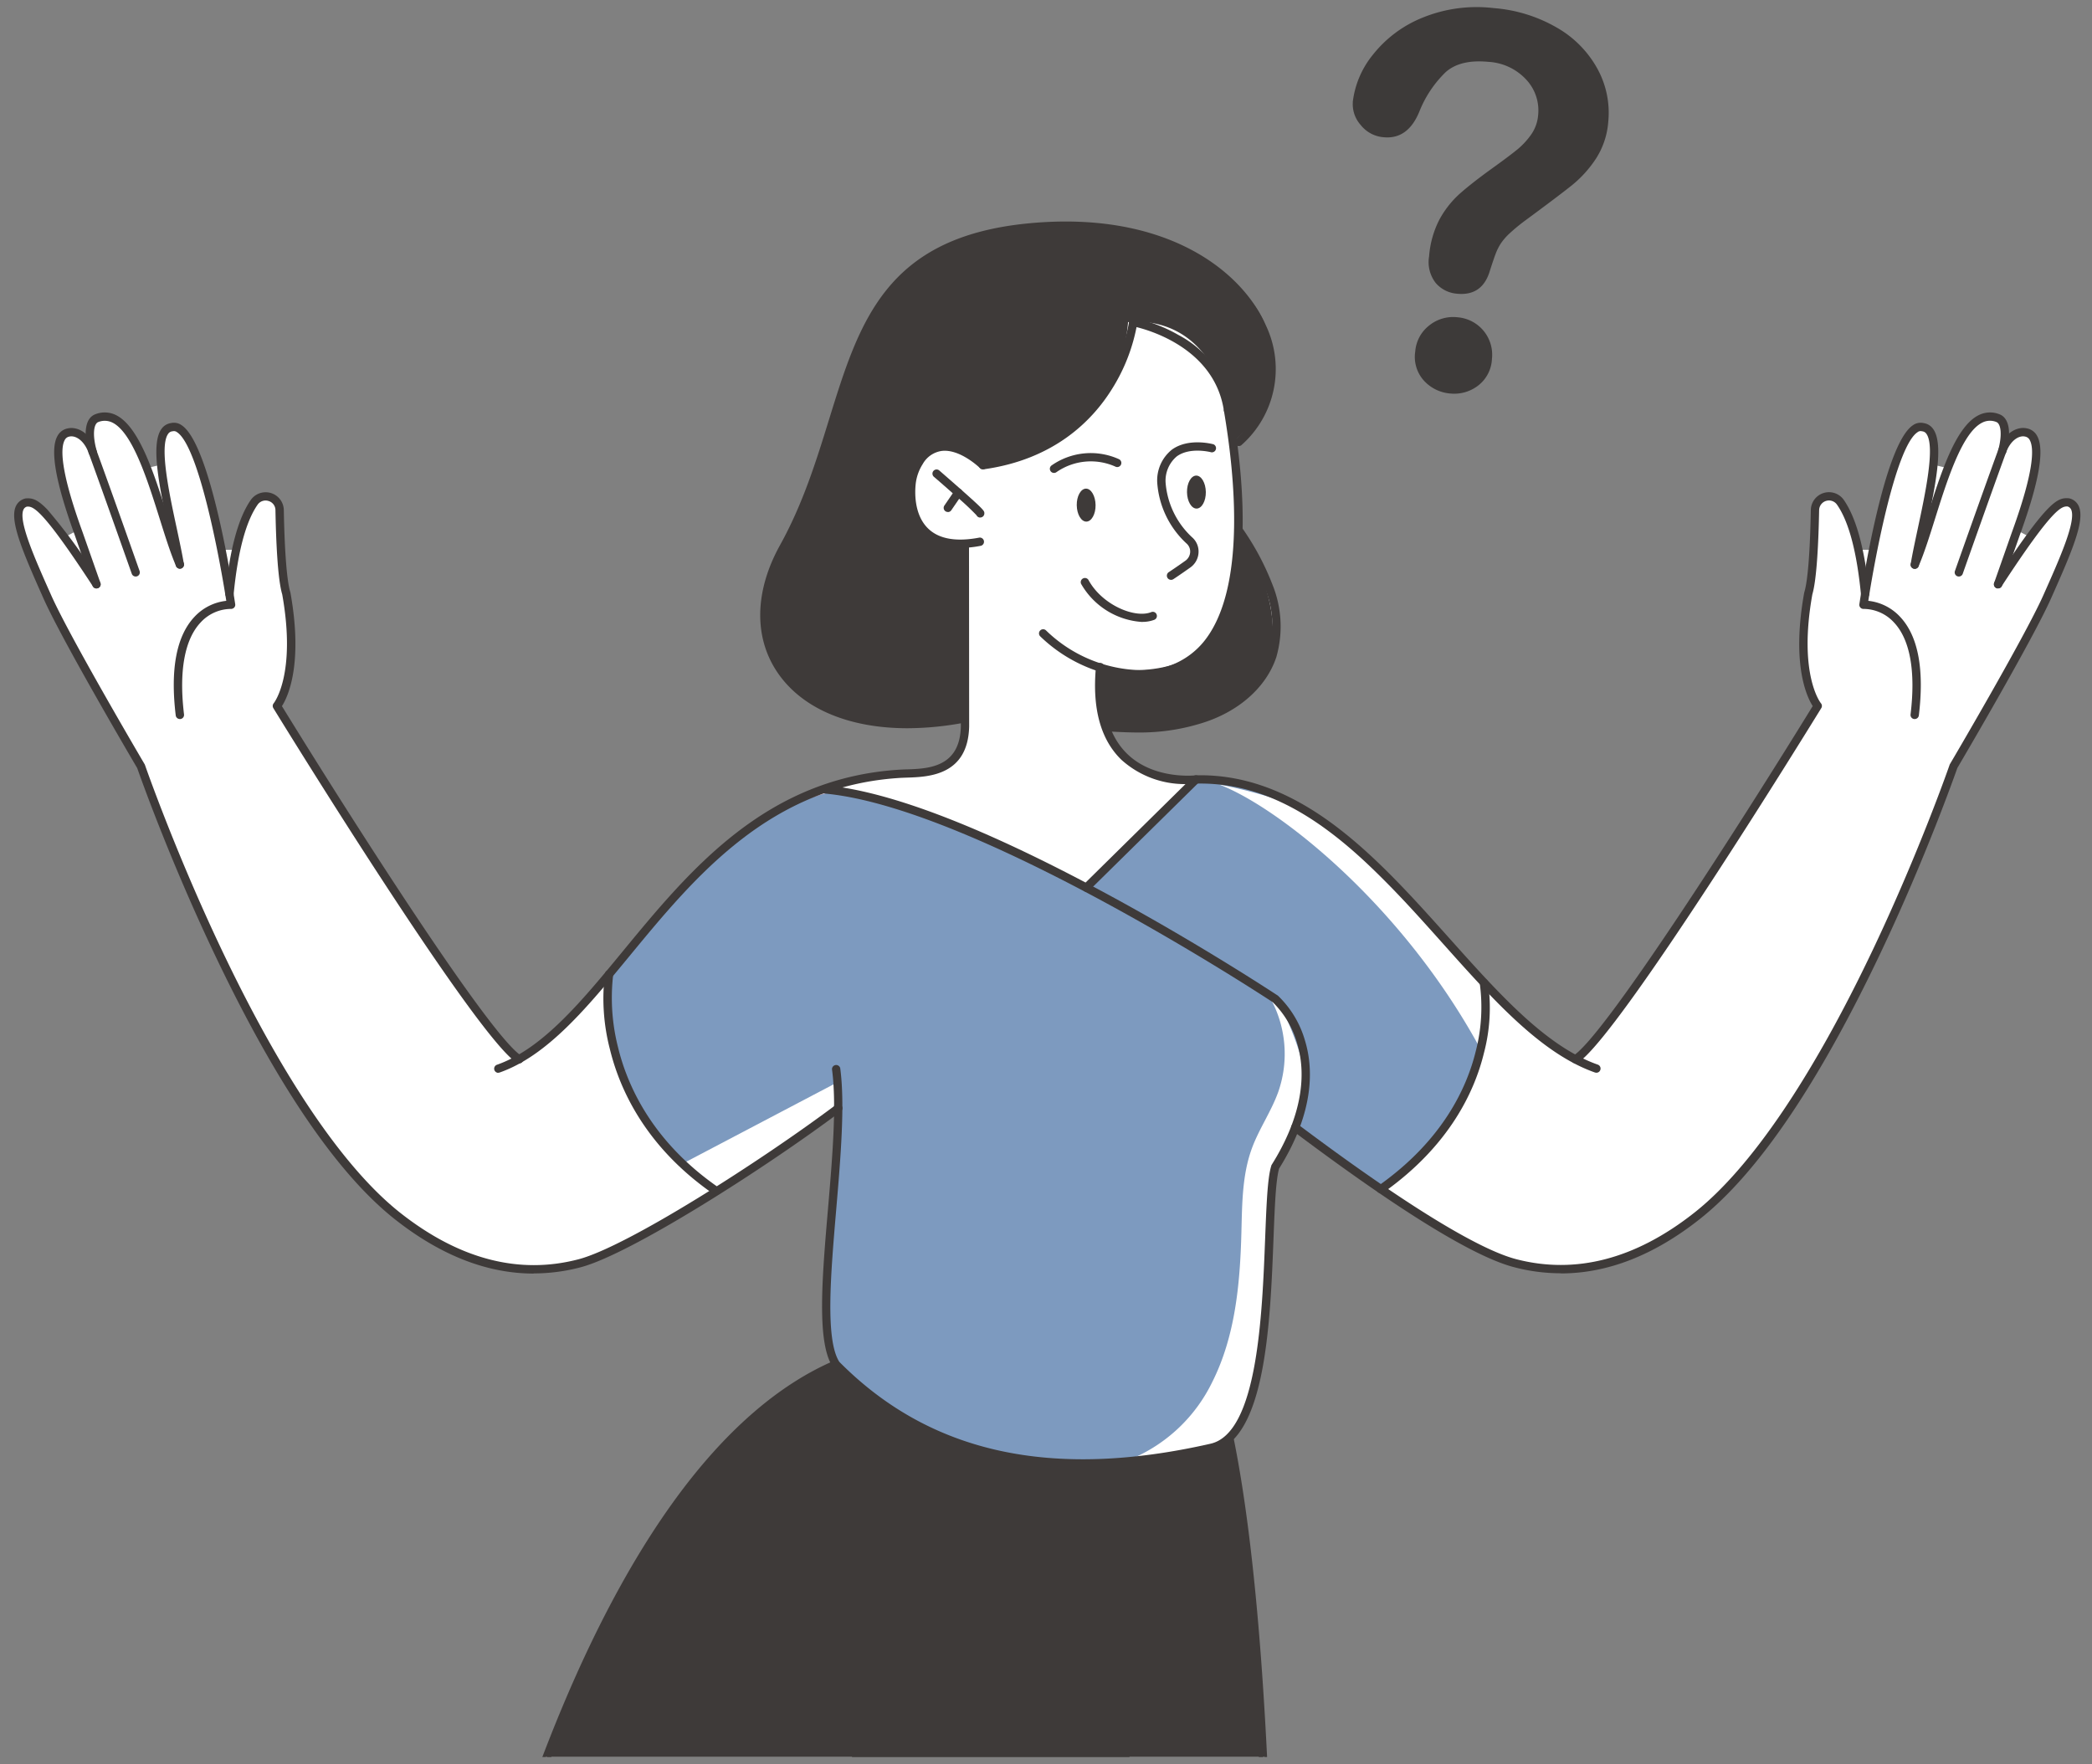
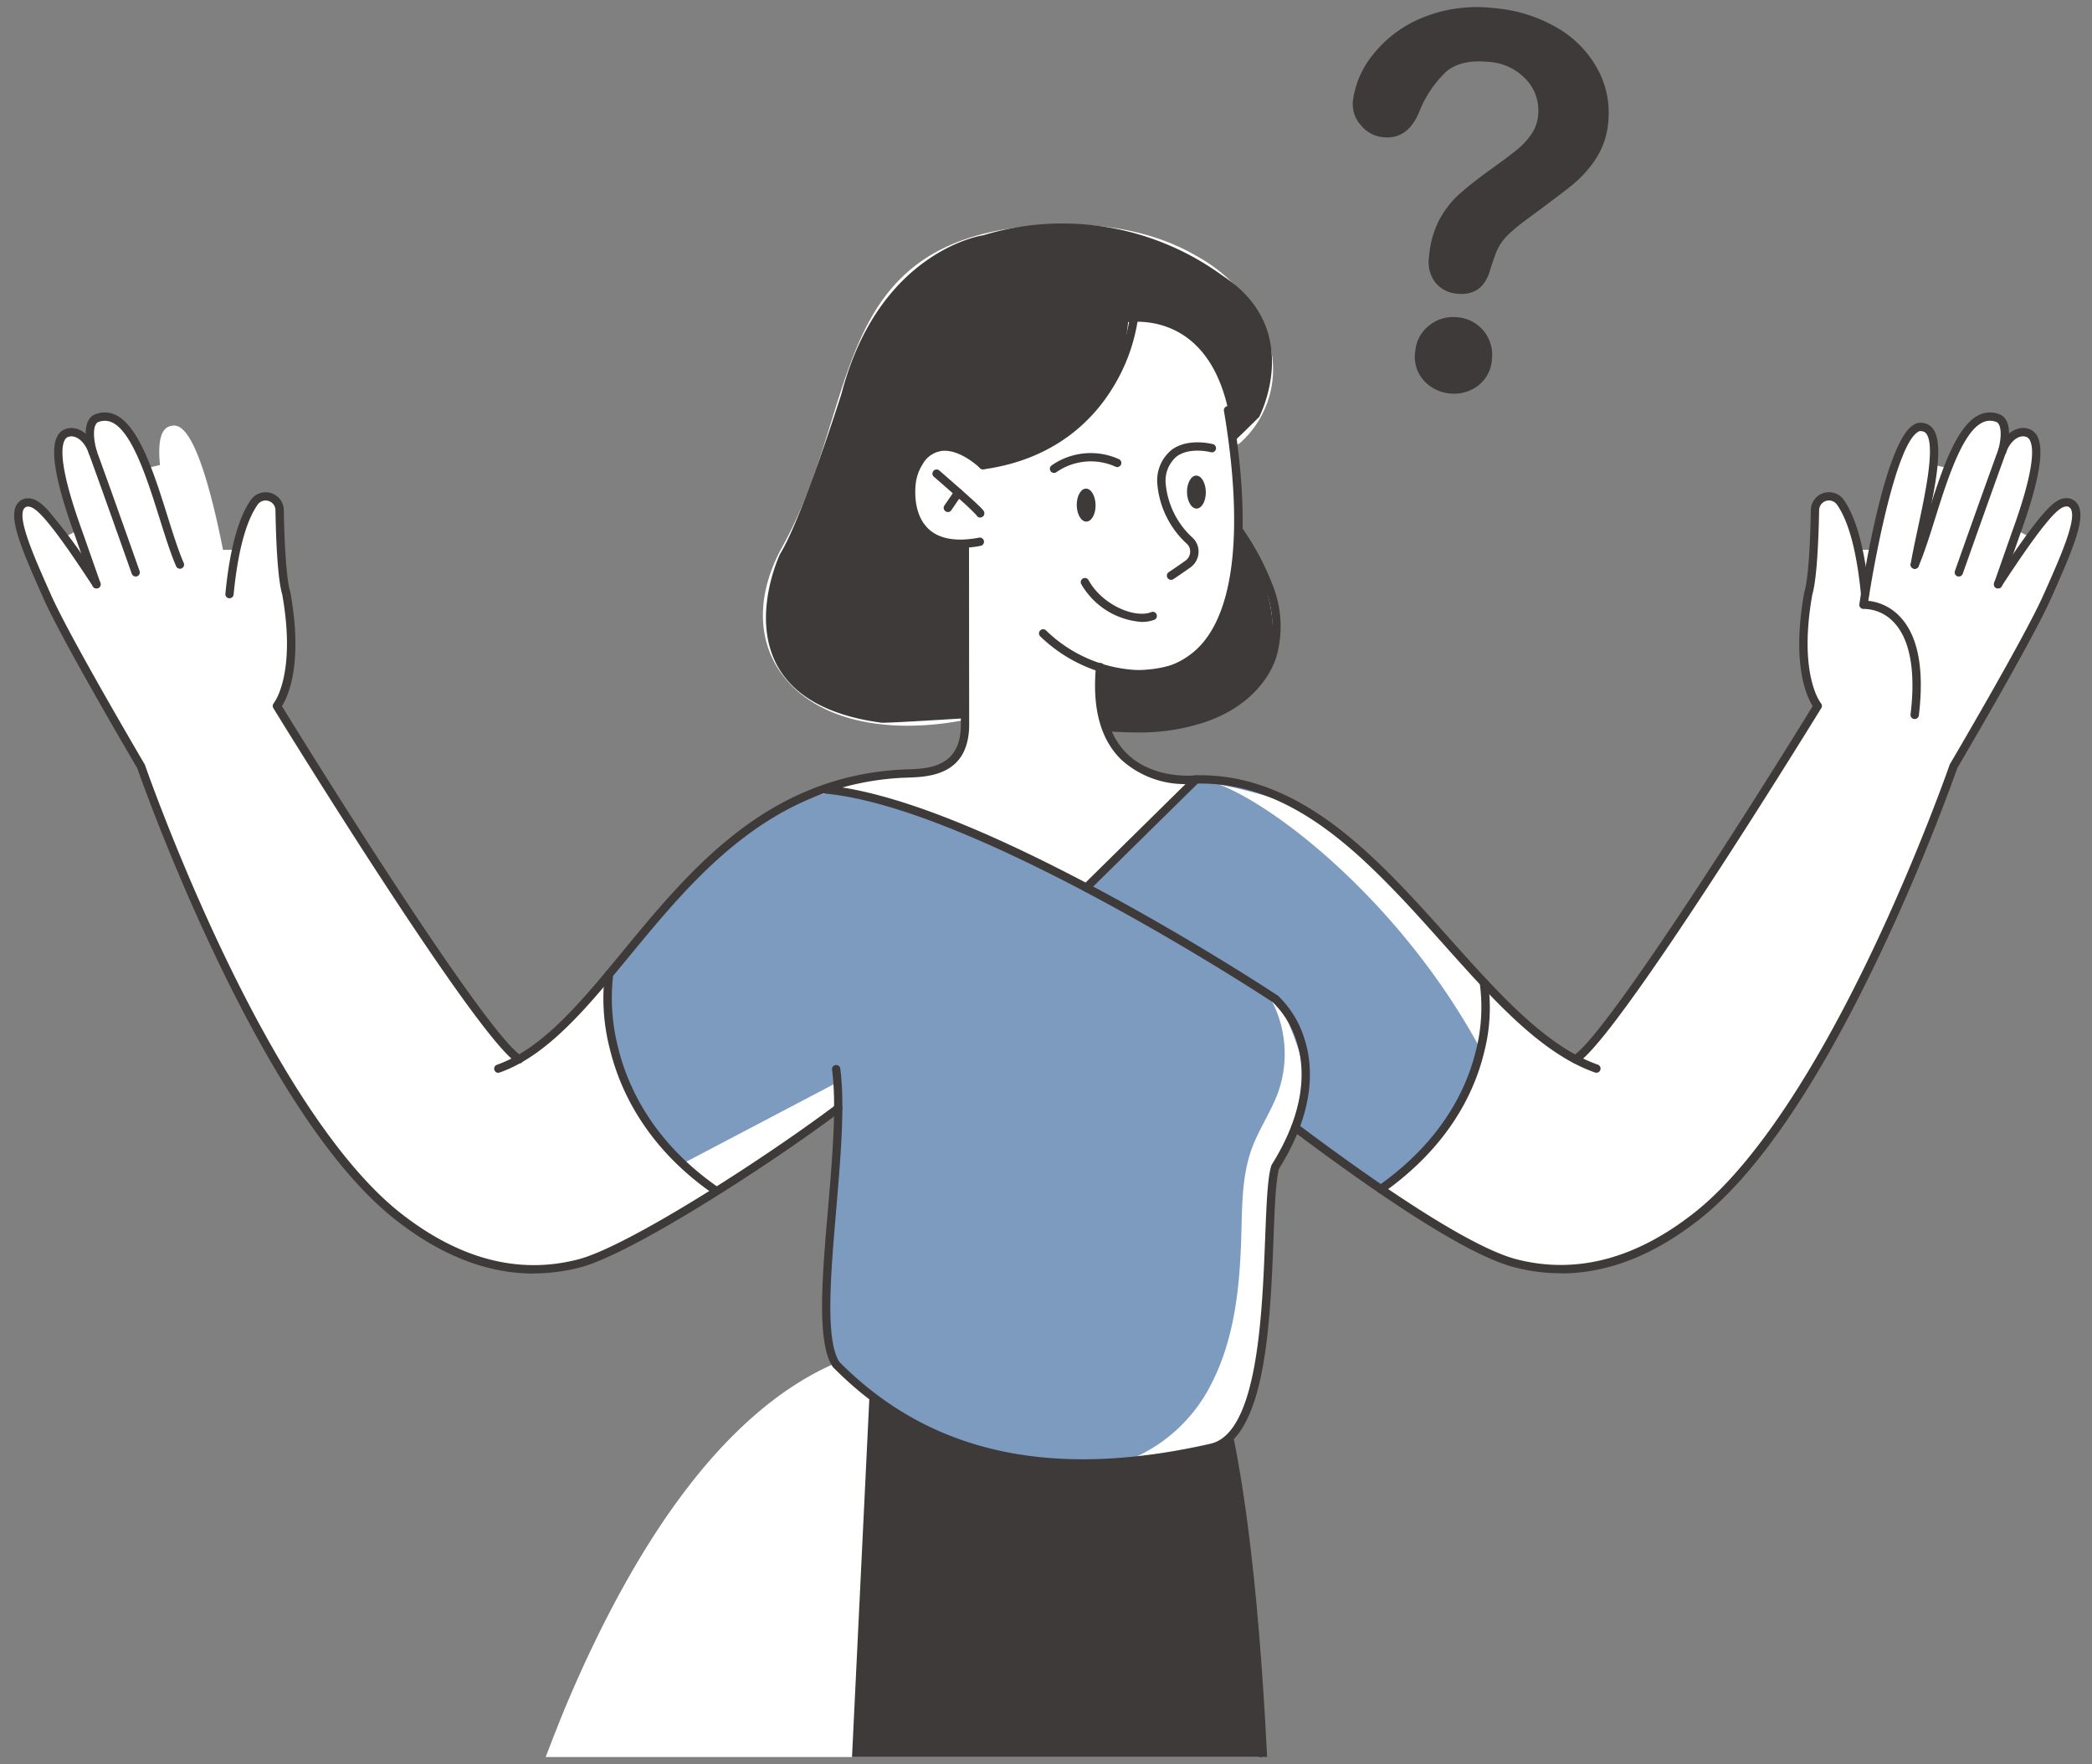
<svg xmlns="http://www.w3.org/2000/svg" width="300" height="253" viewBox="0 0 300 253">
  <rect x="0" y="0" width="300" height="253" fill="#808080" stroke="none" />
  <defs>
    <clipPath id="clip-path">
      <rect id="Rectangle_1" data-name="Rectangle 1" width="300" height="253" transform="translate(-152 -1997)" fill="#fff" opacity="0.54" />
    </clipPath>
    <clipPath id="clip-path-2">
      <path id="Path_45" data-name="Path 45" d="M342.7,267.96H84.51L0,211.64V0H342.7Z" fill="none" />
    </clipPath>
  </defs>
  <g id="Mask_Group_1" data-name="Mask Group 1" transform="translate(152 1997)" clip-path="url(#clip-path)">
    <g id="文字" transform="translate(-171 -2013)">
      <g id="Group_13" data-name="Group 13">
        <path id="Path_1" data-name="Path 1" d="M212.99,30.64a13.219,13.219,0,0,1,2.91-6.82,17.313,17.313,0,0,1,7.08-5.28,20.584,20.584,0,0,1,10.21-1.38,21.345,21.345,0,0,1,9.17,2.86,15.253,15.253,0,0,1,5.76,5.92,13.106,13.106,0,0,1,1.51,7.52,11.3,11.3,0,0,1-1.79,5.33,16.591,16.591,0,0,1-3.39,3.75q-1.905,1.53-6.78,5.12a26.541,26.541,0,0,0-2.18,1.8,8.275,8.275,0,0,0-1.27,1.46,7.713,7.713,0,0,0-.7,1.37c-.18.46-.46,1.28-.84,2.45q-1.065,3.735-4.72,3.38a4.473,4.473,0,0,1-3.08-1.55,4.872,4.872,0,0,1-.94-3.82,13.688,13.688,0,0,1,1.46-5.23,13.841,13.841,0,0,1,2.9-3.71q1.74-1.545,4.63-3.63c1.69-1.21,2.92-2.14,3.68-2.76a10.906,10.906,0,0,0,1.98-2.15,5.661,5.661,0,0,0,.98-2.71,6.475,6.475,0,0,0-1.7-5.14,7.979,7.979,0,0,0-5.42-2.55q-4.02-.39-6.12,1.46A16.192,16.192,0,0,0,222.54,32c-1.09,2.67-2.8,3.9-5.11,3.68a4.64,4.64,0,0,1-3.32-1.78A4.45,4.45,0,0,1,213,30.64Zm13.98,41.79a5.732,5.732,0,0,1-3.75-1.82,5.064,5.064,0,0,1-1.27-4.2,5.228,5.228,0,0,1,1.98-3.72,5.474,5.474,0,0,1,4.1-1.19,5.388,5.388,0,0,1,4.92,5.97,5.1,5.1,0,0,1-2.03,3.86,5.606,5.606,0,0,1-3.94,1.1Z" fill="#3d3a39" />
        <g id="Group_12" data-name="Group 12" clip-path="url(#clip-path-2)">
          <g id="Woman">
            <path id="Path_2" data-name="Path 2" d="M210.5,533.35c3.56,0,6.72-.02,9.39-.07,10.41-.18,11.99-.68,12.28-1.03a.336.336,0,0,0,.07-.3c-1.81-7.29-9.08-13.92-21.6-19.68a115.866,115.866,0,0,0-17.57-6.3l-.57-.15-2.14-19.8.8-.13c3.3-.52,3.74-.96,3.89-1.11a.508.508,0,0,0,.17-.36v-.06c.14-2.03,3.49-50.4,5.2-106.2,1.02-33.25,1.27-62.54.73-87.04-.66-30.26-2.53-53.29-5.56-68.43l-.08-.42.29-.32c4.54-5.05,5.07-18.57,5.45-28.44.17-4.42.32-8.24.8-9.97l.03-.12.07-.1a34.065,34.065,0,0,0,2.27-4.27l.43-.99.86.64c14.64,10.92,24.89,17.2,30.48,18.67a26.1,26.1,0,0,0,6.64.87c6.57,0,13.17-2.58,19.62-7.67,8.29-6.54,17.02-19.4,25.94-38.22,6.31-13.31,10.45-25,10.91-26.28l.03-.08.04-.07c1.09-1.86,10.76-18.34,13.38-24.2,3.05-6.83,4.87-11.11,3.97-12.99a1.6,1.6,0,0,0-1.07-.87h-.32c-.89,0-1.96.39-5.38,5.08l-1.5-.79c2.54-7.1,3.33-11.61,2.35-13.41a1.734,1.734,0,0,0-1.17-.9,2.053,2.053,0,0,0-.49-.06,2.589,2.589,0,0,0-1.24.33l-1.08.58-.17-1.21a1.9,1.9,0,0,0-1.09-1.7,3.555,3.555,0,0,0-1.22-.23,3.25,3.25,0,0,0-1.44.35c-1.7.83-3.22,3.11-4.8,7.18l-1.65-.39c.23-2.45.06-4.06-.54-4.91a1.6,1.6,0,0,0-1.11-.7h-.03l-.03-.01a1.646,1.646,0,0,0-.31-.04,1.613,1.613,0,0,0-.9.3c-1.74,1.15-3.53,5.78-5.33,13.76-.27,1.18-.53,2.44-.79,3.75h-1.68a19.806,19.806,0,0,0-2.62-6.9,2.182,2.182,0,0,0-1.8-.96,2.222,2.222,0,0,0-.67.1,2.172,2.172,0,0,0-1.57,2.08c-.07,3.5-.28,9.69-.94,11.89v.03c-1.72,9.62.15,14.23,1.03,15.77l.25.44-.27.43c-.27.44-27.16,44.06-33.74,49.6l-.45.38-.52-.29c-6.13-3.44-11.81-9.8-17.83-16.53-5.1-5.71-10.38-11.61-16.25-16.05-6.45-4.88-12.73-7.25-19.2-7.25h-.71c-.12.01-.52.05-1.1.05-2.11,0-6.07-.42-8.97-3.26a10.36,10.36,0,0,1-1.88-2.52l-.72-1.33,1.51.07c1.18.06,2.13.08,2.98.08a29.186,29.186,0,0,0,8.67-1.24c5.3-1.54,9.31-5.02,10.74-9.31a15.57,15.57,0,0,0-.53-10.11,35.641,35.641,0,0,0-4.18-7.85l-.14-.22v-.26a81.49,81.49,0,0,0-.65-11.16l-.08-.64.59-.25.06-.03a14.167,14.167,0,0,0,3.46-16.72,22.542,22.542,0,0,0-9.24-9.96c-5.26-3.15-11.69-4.74-19.13-4.74-1.68,0-3.43.08-5.2.25-9.31.88-15.73,3.88-20.21,9.44-4.01,4.99-6.03,11.52-8.17,18.45-1.84,5.94-3.74,12.09-7.05,18.06-3.68,6.63-3.73,13.27-.13,18.22,3.49,4.82,9.92,7.47,18.09,7.47a42.153,42.153,0,0,0,7.01-.61l1.03-.17-.04,1.05c-.22,6.11-4.97,6.27-8.11,6.38-.29,0-.57.02-.81.03a41.037,41.037,0,0,0-23.48,9.05c-6.32,4.9-11.34,11-16.19,16.89-5.12,6.22-9.54,11.59-14.64,14.66l-.53.32-.47-.4c-6.65-5.71-33.41-49.11-33.68-49.55l-.27-.43.25-.44c.88-1.54,2.76-6.15,1.03-15.77v-.03c-.67-2.19-.88-8.39-.94-11.89a2.187,2.187,0,0,0-1.57-2.08,2.222,2.222,0,0,0-.67-.1,2.182,2.182,0,0,0-1.8.96,19.708,19.708,0,0,0-2.62,6.91H50.98c-.26-1.32-.53-2.59-.79-3.77-1.8-7.98-3.59-12.62-5.33-13.76a1.613,1.613,0,0,0-.9-.3,1.1,1.1,0,0,0-.31.04h-.03l-.03.01a1.634,1.634,0,0,0-1.11.7c-.6.85-.78,2.45-.54,4.91l-1.65.39c-1.58-4.07-3.11-6.35-4.8-7.18a3.249,3.249,0,0,0-1.44-.35,3.555,3.555,0,0,0-1.22.23,1.909,1.909,0,0,0-1.09,1.7l-.17,1.21-1.08-.58a2.589,2.589,0,0,0-1.24-.33,1.856,1.856,0,0,0-.48.06,1.744,1.744,0,0,0-1.18.91c-.99,1.8-.2,6.31,2.35,13.41l-1.5.79c-3.42-4.69-4.5-5.08-5.38-5.08h-.32a1.576,1.576,0,0,0-1.07.87c-.9,1.88.93,6.16,3.97,12.99,2.62,5.88,12.28,22.34,13.38,24.2l.04.07.03.08c.45,1.29,4.59,12.96,10.91,26.28,8.92,18.83,17.65,31.69,25.94,38.22,6.45,5.09,13.05,7.67,19.62,7.67a26.1,26.1,0,0,0,6.64-.87c6.85-1.8,24.98-13.34,35.43-20.98l1.42-1.04L139,177.1c-.12,3.86-.49,8.18-.84,12.35-.76,8.93-1.48,17.37.13,21.37l.3.75-.74.34c-7.41,3.45-14.52,9.69-21.12,18.56-5.96,8.01-11.56,18.22-16.66,30.35a296.2,296.2,0,0,0-14.91,47.49l-1.26-.13.04,1.78L44.67,276.2a.218.218,0,0,0-.14-.05.174.174,0,0,0-.14.05c-.02.02-1.96,1.76-4.85,4.39l-.62.56L7.37,248.12a.219.219,0,0,0-.16-.07.192.192,0,0,0-.13.04c-.14.1-14.31,10.63-28.52,21.53-8.28,6.35-14.88,11.54-19.62,15.4-8.06,6.58-9,7.95-9.01,8.41a.341.341,0,0,0,.13.28c3.48,2.7,8.35,4.07,14.48,4.07h0a64.11,64.11,0,0,0,14.67-1.98,114.7,114.7,0,0,0,17.72-5.94l.52-.22,16.43,15.53-.5.62c-1.05,1.3-1.04,1.6-1.04,1.76a.406.406,0,0,0,.1.27l.02.02.02.02c43.54,50.86,57.64,64.74,75.42,74.26a22.014,22.014,0,0,0,9.9,2,30.815,30.815,0,0,0,3.98-.26c6.42-.84,11.77-3.63,15.05-7.88a289.133,289.133,0,0,0,18.37-27.16l1.58.57a.21.21,0,0,0-.1-.21.2.2,0,0,0-.11-.03.239.239,0,0,0-.14.05l1.24-1.05.17,1.62c1.42,13.97,2.86,30.43,4.52,49.48,2.3,26.45,4.91,56.42,8.19,87.19a.213.213,0,0,0,.18.19c.96.14,2.06.26,3.28.37l.71.06,4.32,45.24a.208.208,0,0,0,.21.19c.73.02,18.14.51,35.73.74,5.8.07,11.03.11,15.56.11Z" fill="#fff" />
            <g id="Group_11" data-name="Group 11">
              <g id="Group_4" data-name="Group 4">
                <g id="Group_1" data-name="Group 1">
                  <path id="Path_3" data-name="Path 3" d="M137.48,344.54c3.62,33.84,7.37,86.66,13.25,141.88,12.73,1.86,44.53.03,44.28-2.03,0,0,13.8-195.93.28-262.22L144,209.66l-6.52,134.87Z" fill="#3e3a39" />
                  <path id="Path_4" data-name="Path 4" d="M165.49,487.79c3.88,0,7.79-.1,11.2-.26,3.96-.18,17.02-.9,18.63-2.47a.855.855,0,0,0,.28-.65c.11-1.6,3.49-50.27,5.21-106.24,1.61-52.28,2.05-121.81-4.94-156.11a.592.592,0,1,0-1.16.24c6.97,34.19,6.52,103.61,4.92,155.83-1.7,55.38-5.02,103.61-5.2,106.13-.96.66-7.39,1.6-17.79,2.08-8.03.37-18.81.44-25.36-.44-3.25-30.59-5.84-60.4-8.14-86.71-1.86-21.31-3.46-39.72-5.06-54.71a.6.6,0,1,0-1.19.13c1.6,14.98,3.21,33.38,5.06,54.69,2.3,26.45,4.91,56.43,8.19,87.19a.6.6,0,0,0,.51.53,111.618,111.618,0,0,0,14.84.78Z" fill="#3e3a39" />
                </g>
                <g id="Group_3" data-name="Group 3">
-                   <path id="Path_5" data-name="Path 5" d="M82.13,324.28c5.69-33.04,23.67-98.43,56.78-112.63l51.59,6.31-9.77,51.23c-5,3.26-8.46,8.91-10.82,13.63-13.67,27.32-31.96,65.48-53.27,93.06-7.38,9.55-22.81,9.21-28.66,6.08-18.19-9.74-32.93-24.65-75.39-74.25-1.59-1.33,31.9-31.33,31.9-31.33l39.95,34.34-2.32,13.57Z" fill="#3e3a39" />
-                   <path id="Path_6" data-name="Path 6" d="M82.13,324.87a.6.6,0,0,0,.59-.49c1.68-9.72,17.49-95.49,56.43-112.19a.594.594,0,1,0-.47-1.09c-7.84,3.36-15.34,9.8-22.29,19.14-5.98,8.04-11.6,18.27-16.7,30.43-11.02,26.25-16.36,53.16-18.15,63.51a.6.6,0,0,0,.49.69h.1Z" fill="#3e3a39" />
                  <g id="Group_2" data-name="Group 2">
                    <path id="Path_7" data-name="Path 7" d="M-18.41,294.95s-7.89-22.84,36.35-34.62L7.28,248.37s-59.24,43.24-57.55,44.56C-46.07,296.2-36.69,300.29-18.41,294.95Z" fill="#3e3a39" />
                    <path id="Path_8" data-name="Path 8" d="M14.17,305.78a.556.556,0,0,0,.43-.19.589.589,0,0,0-.02-.84l-16.7-15.78a.6.6,0,0,0-.66-.11c-.33.15-32.49,14.68-46.39,4.45.78-1.11,5.43-5.59,28.68-23.42,12.57-9.64,25.16-19.02,27.6-20.84l31.33,32.8a.594.594,0,0,0,.86-.82L7.61,247.85a.6.6,0,0,0-.79-.07c-.14.11-14.42,10.72-28.53,21.54-28.75,22.06-28.77,23.45-28.77,24.12a.711.711,0,0,0,.28.58c6.03,4.68,15.95,5.41,29.47,2.16A115,115,0,0,0-2.66,290.1l16.41,15.51a.591.591,0,0,0,.41.16Z" fill="#3e3a39" />
                  </g>
                </g>
              </g>
              <g id="Group_10" data-name="Group 10">
                <path id="Path_9" data-name="Path 9" d="M159.97,49.74s-14.91,2.13-20.29,22.7c-.37,1.15-5.73,18.01-8.81,22.99-.54,1.15-9.36,21.01,14.55,24.21.76.07,11.96-.64,11.96-.64V93.95s-8.29-.2-7.65-8.67c0,0,1.16-10.15,10.24-2.58-.48.62,19.35-3,20.8-20.51.74,0,13.43-1.92,15.04,17.21.02.12,3.76-3.61,3.76-3.61s6.61-12.56-5.23-20.24a38.929,38.929,0,0,0-34.37-5.8Z" fill="#3e3a39" />
                <path id="Path_10" data-name="Path 10" d="M196.6,91.99s13.28,19.44-3.73,26.52c.3-.13-11.28,3.39-15.45,1.33-.1-.31-.66-8.14-.66-8.14s11.56,2.41,16.11-4.37c-.2.29,5.24-11.01,3.73-15.34Z" fill="#3e3a39" />
                <path id="Path_11" data-name="Path 11" d="M231.79,156.89s2.9,16.62-14.76,29.65c-.74-.51-12.27-8.83-12.27-8.83l-2.86,5.62s-.27,30.44-6.61,38.86c-.96.75-36.66,12.09-56.89-11.56-.04-.1-1.79-9.1.82-35.7l-17.86,11.62s-17.48-11.96-15.22-29.65c.05.33,14.66-23.65,32.78-27.51.53.08,21.05,5.36,35.87,13.89l15.72-15.49s12.56,1.43,17.75,5.79c7.24,6.07,23.54,23.33,23.54,23.33Z" fill="#eb7fa2" />
                <path id="Path_12" data-name="Path 12" d="M231.79,156.89s2.9,16.62-14.76,29.65c-.74-.51-12.27-8.83-12.27-8.83l-2.86,5.62s-.27,30.44-6.61,38.86c-.96.75-36.66,12.09-56.89-11.56-.04-.1-1.79-9.1.82-35.7l-17.86,11.62s-17.48-11.96-15.22-29.65c.05.33,14.66-23.65,32.78-27.51.53.08,21.05,5.36,35.87,13.89l15.72-15.49s12.56,1.43,17.75,5.79c7.24,6.07,23.54,23.33,23.54,23.33Z" fill="#7d9abf" />
                <path id="Path_13" data-name="Path 13" d="M139.22,171.12l-.76,4.29-17.1,11.13s-.83.34-4.4-3.71l22.27-11.7Z" fill="#fff" />
                <path id="Path_14" data-name="Path 14" d="M181.28,225.19a22.734,22.734,0,0,0,11.55-10.98c3.31-6.56,4-14.11,4.19-21.45.11-4.1.1-8.31,1.53-12.15,1.03-2.77,2.75-5.23,3.75-8.01a16.534,16.534,0,0,0-1.31-13.78,8.46,8.46,0,0,1,2.37,2.89c1.38,3.26,2.79,6.64,2.75,10.18a56.568,56.568,0,0,1-.82,6.2c-.33-.24-.53-.38-.53-.38l-2.86,5.62s-.27,30.44-6.61,38.86c-.38.29-6.04,2.2-14,3.01Z" fill="#fff" />
                <path id="Path_15" data-name="Path 15" d="M193.81,128.51c-.21-.08,10.82,2.02,14.45,5.05,7.24,6.07,23.54,23.33,23.54,23.33a22.658,22.658,0,0,1-.01,5.94,10.237,10.237,0,0,0-.46,3.65c-11.32-20.92-29.24-34.87-37.51-37.98Z" fill="#fff" />
                <path id="Path_16" data-name="Path 16" d="M174.78,143.86a.625.625,0,0,0,.42-.17l15.72-15.49a.592.592,0,0,0-.49-1.01c-.06,0-5.94.66-9.79-3.09-2.69-2.62-3.8-6.77-3.29-12.33a.6.6,0,1,0-1.19-.11c-.55,5.94.68,10.42,3.66,13.3a13.557,13.557,0,0,0,9.18,3.48l-14.63,14.42a.6.6,0,0,0,.42,1.02Z" fill="#3e3a39" />
                <path id="Path_17" data-name="Path 17" d="M182.53,113.29h.26a12.293,12.293,0,0,0,9.7-4.46c6.2-7.51,5.16-22.71,3.2-34.14a.6.6,0,0,0-1.18.2c1.57,9.16,3.28,25.65-2.94,33.19a11.189,11.189,0,0,1-8.82,4.03A20.109,20.109,0,0,1,169,106.4a.594.594,0,1,0-.82.86,21.542,21.542,0,0,0,14.36,6.05Z" fill="#3e3a39" />
                <path id="Path_18" data-name="Path 18" d="M156.71,94.57a15.483,15.483,0,0,0,2.98-.31.6.6,0,0,0-.23-1.17c-3.28.63-5.74.22-7.29-1.23-2.18-2.03-1.97-5.5-1.85-6.51a6.632,6.632,0,0,1,1-2.8,3.723,3.723,0,0,1,2.77-1.89c2.62-.28,5.42,2.44,5.45,2.47a.594.594,0,0,0,.84-.84c-.13-.13-3.22-3.14-6.41-2.81a4.945,4.945,0,0,0-3.65,2.42,7.664,7.664,0,0,0-1.19,3.32c-.13,1.16-.37,5.11,2.22,7.52a7.568,7.568,0,0,0,5.35,1.83Z" fill="#3e3a39" />
                <path id="Path_19" data-name="Path 19" d="M159.56,90.21h.02a.587.587,0,0,0,.58-.61c0-.33-.01-.45-3.33-3.39-1.55-1.37-3.12-2.73-3.13-2.74a.59.59,0,0,0-.84.06.6.6,0,0,0,.06.84c.02.01,1.58,1.36,3.12,2.73a37.507,37.507,0,0,1,2.99,2.78.6.6,0,0,0,.54.34Z" fill="#3e3a39" />
                <path id="Path_20" data-name="Path 20" d="M154.93,89.43a.582.582,0,0,0,.49-.26l1.5-2.19a.589.589,0,0,0-.16-.83.6.6,0,0,0-.83.15l-1.5,2.19a.594.594,0,0,0,.5.93Z" fill="#3e3a39" />
                <g id="Group_5" data-name="Group 5">
                  <path id="Path_21" data-name="Path 21" d="M170.15,83.82a.58.58,0,0,0,.33-.1,8.628,8.628,0,0,1,8.44-.82.593.593,0,1,0,.55-1.05,9.8,9.8,0,0,0-9.65.88.594.594,0,0,0,.33,1.09Z" fill="#3e3a39" />
                  <path id="Path_22" data-name="Path 22" d="M186.94,99.15a.58.58,0,0,0,.33-.1c.01,0,1.26-.84,2.44-1.68a2.781,2.781,0,0,0,1.16-2.06,2.706,2.706,0,0,0-.82-2.17,11.939,11.939,0,0,1-3.9-7.94,4.558,4.558,0,0,1,1.6-3.75c1.91-1.4,4.92-.6,4.95-.59a.6.6,0,0,0,.31-1.15c-.15-.04-3.6-.96-5.97.78a5.653,5.653,0,0,0-2.09,4.7,13.1,13.1,0,0,0,4.26,8.8,1.527,1.527,0,0,1,.46,1.23A1.616,1.616,0,0,1,189,96.4c-1.16.83-2.39,1.65-2.4,1.65a.606.606,0,0,0-.17.83.6.6,0,0,0,.5.27Z" fill="#3e3a39" />
                  <path id="Path_23" data-name="Path 23" d="M173.41,88.45c.02,1.31.64,2.36,1.38,2.35s1.34-1.08,1.32-2.38-.64-2.36-1.38-2.35S173.39,87.15,173.41,88.45Z" fill="#3e3a39" />
                  <path id="Path_24" data-name="Path 24" d="M189.22,86.58c.02,1.31.64,2.36,1.38,2.35s1.34-1.08,1.32-2.38-.64-2.36-1.38-2.35S189.2,85.28,189.22,86.58Z" fill="#3e3a39" />
                  <path id="Path_25" data-name="Path 25" d="M182.79,105.18a4.775,4.775,0,0,0,1.74-.3.589.589,0,0,0,.33-.77.581.581,0,0,0-.77-.33c-2.36.94-7.08-1.05-9.01-4.63a.6.6,0,0,0-1.05.57,10.87,10.87,0,0,0,8.76,5.47Z" fill="#3e3a39" />
                </g>
-                 <path id="Path_26" data-name="Path 26" d="M149.14,120.43a44.506,44.506,0,0,0,8.35-.84.6.6,0,0,0-.23-1.17c-11.52,2.22-21.07-.14-25.55-6.32-3.4-4.69-3.33-11.01.19-17.35,3.36-6.05,5.27-12.24,7.12-18.22,4.22-13.66,7.87-25.45,27.68-27.32,18.9-1.79,29.46,6.41,32.76,13.97,2.53,5.81,1.32,11.71-3.26,15.79a.6.6,0,0,0,.79.89,14.549,14.549,0,0,0,3.56-17.16c-3.46-7.93-14.43-16.53-33.96-14.68-20.6,1.95-24.36,14.1-28.71,28.16-1.83,5.92-3.73,12.05-7.02,17.99-3.75,6.76-3.79,13.55-.11,18.63C134.35,117.77,140.95,120.43,149.14,120.43Z" fill="#3e3a39" />
                <path id="Path_27" data-name="Path 27" d="M174.27,226.44a84.188,84.188,0,0,0,18.61-2.27c7.63-1.73,8.28-18.45,8.75-30.65.17-4.45.32-8.3.8-9.95,5.17-8.26,4.87-14.54,3.71-18.35a14.435,14.435,0,0,0-3.88-6.44.209.209,0,0,0-.06-.04c-.11-.07-10.68-7.06-23.86-14.22-17.73-9.64-31.46-14.99-40.81-15.89a.593.593,0,1,0-.11,1.18c21.7,2.1,62.69,28.98,64.09,29.9a13.464,13.464,0,0,1,3.51,5.93c1.53,5.13.27,11.14-3.65,17.38a.35.35,0,0,0-.06.14c-.55,1.76-.69,5.54-.88,10.33-.43,11.15-1.09,28-7.83,29.54-22.85,5.19-40.27,1.35-53.24-11.74-2.04-3.18-1.23-12.62-.45-21.76.63-7.43,1.29-15.11.58-20.36a.6.6,0,0,0-1.18.16c.7,5.11.05,12.73-.58,20.1-.84,9.82-1.63,19.09.68,22.56.02.03.05.06.07.09,9.5,9.61,21.31,14.38,35.78,14.38Z" fill="#3e3a39" />
                <g id="Group_7" data-name="Group 7">
                  <g id="Group_6" data-name="Group 6">
                    <path id="Path_28" data-name="Path 28" d="M244.93,168.5a.586.586,0,0,0,.31-.09c5.86-3.61,33.75-48.94,34.94-50.87a.588.588,0,0,0-.06-.7c-.03-.04-3.28-4.1-1.22-15.62.65-2.2.89-7.77.97-12.07a1.409,1.409,0,0,1,2.57-.77c1.68,2.41,2.83,6.74,3.43,12.87a.593.593,0,1,0,1.18-.12c-.62-6.34-1.85-10.86-3.64-13.44a2.6,2.6,0,0,0-4.73,1.44c-.11,6.01-.44,10.19-.93,11.78a.186.186,0,0,1-.02.07c-1.86,10.38.41,15.01,1.22,16.27-10.05,16.34-29.87,47.39-34.34,50.14a.588.588,0,0,0-.19.82.6.6,0,0,0,.51.28Z" fill="#3e3a39" />
                    <path id="Path_29" data-name="Path 29" d="M305.54,100.38a.579.579,0,0,0,.56-.4l2.58-7.34c2.73-7.53,3.54-12.15,2.46-14.11a2.1,2.1,0,0,0-1.43-1.09c-1.34-.33-3.22.5-4.17,3.1-2.33,6.39-6.15,17.21-6.19,17.32a.595.595,0,1,0,1.12.4c.04-.11,3.85-10.92,6.18-17.31.67-1.83,1.9-2.56,2.78-2.34a.931.931,0,0,1,.65.51c.61,1.11.67,4.29-2.54,13.13l-2.58,7.35a.594.594,0,0,0,.36.76.693.693,0,0,0,.2.03Z" fill="#3e3a39" />
                    <path id="Path_30" data-name="Path 30" d="M293.58,97.56a.6.6,0,0,0,.55-.36c.79-1.82,1.56-4.26,2.37-6.84,1.73-5.5,3.88-12.35,6.77-13.76a2.412,2.412,0,0,1,2.02-.08c.61.23.89,1.7.25,4.07a.6.6,0,0,0,1.15.31c.8-2.93.43-4.98-.98-5.5a3.607,3.607,0,0,0-2.95.13c-3.35,1.64-5.49,8.46-7.38,14.48-.8,2.55-1.56,4.97-2.33,6.72a.586.586,0,0,0,.31.78.687.687,0,0,0,.24.05Z" fill="#3e3a39" />
                    <path id="Path_31" data-name="Path 31" d="M293.58,119.11a.594.594,0,0,0,.59-.52c.8-6.65-.11-11.42-2.71-14.16a7.272,7.272,0,0,0-4.54-2.27c1.02-6.63,4-22.16,7.06-24.18a.694.694,0,0,1,.61-.14c.02,0,.05.01.07.01a.831.831,0,0,1,.6.37c1.28,1.81-.18,8.61-1.24,13.56-.4,1.88-.78,3.65-1.02,5.09a.593.593,0,1,0,1.17.19c.23-1.41.61-3.17,1.01-5.03,1.3-6.03,2.64-12.26,1.05-14.5a2.019,2.019,0,0,0-1.38-.86,1.886,1.886,0,0,0-1.53.31c-4.18,2.76-7.33,23.32-7.68,25.66a.583.583,0,0,0,.15.49.6.6,0,0,0,.48.19,5.947,5.947,0,0,1,4.34,1.95c2.3,2.44,3.12,7,2.37,13.18a.589.589,0,0,0,.52.66h.07Z" fill="#3e3a39" />
                  </g>
                  <path id="Path_32" data-name="Path 32" d="M247.93,169.83a.579.579,0,0,0,.56-.4.594.594,0,0,0-.36-.76c-7.42-2.61-14.13-10.12-21.24-18.07-5.12-5.72-10.41-11.64-16.31-16.1-6.73-5.09-13.31-7.48-20.09-7.32a.587.587,0,0,0-.58.61.581.581,0,0,0,.61.58c14.58-.35,25.2,11.53,35.48,23.03,7.21,8.07,14.02,15.69,21.73,18.4a.693.693,0,0,0,.2.03Z" fill="#3e3a39" />
                  <path id="Path_33" data-name="Path 33" d="M242.84,198.61c6.67,0,13.32-2.59,19.86-7.75,8.34-6.57,17.1-19.48,26.05-38.36,6.42-13.54,10.61-25.44,10.94-26.37.75-1.27,10.75-18.3,13.42-24.28,3.09-6.93,4.94-11.28,3.97-13.31a1.963,1.963,0,0,0-1.32-1.07.5.5,0,0,0-.12-.02c-.82-.05-1.57.04-3.07,1.61-1.62,1.69-4.01,4.98-7.53,10.38a.592.592,0,0,0,.99.65c7.37-11.28,8.6-11.5,9.47-11.46a.81.81,0,0,1,.5.42c.78,1.64-1.64,7.06-3.98,12.31-2.68,6.02-13.28,24.03-13.39,24.21a.369.369,0,0,0-.05.11c-.04.12-4.29,12.34-10.91,26.31-8.74,18.44-17.63,31.56-25.71,37.92-8.43,6.65-17.03,8.88-25.56,6.65-5.55-1.46-16.37-8.15-31.3-19.35a.593.593,0,0,0-.71.95c15.26,11.46,25.93,18.04,31.71,19.55a26.356,26.356,0,0,0,6.73.88Z" fill="#3e3a39" />
                  <path id="Path_34" data-name="Path 34" d="M217.03,187.13a.6.6,0,0,0,.34-.11c9.52-6.72,13.1-14.57,14.42-19.97a25.464,25.464,0,0,0,.58-10.28.6.6,0,0,0-1.17.23h0a25.207,25.207,0,0,1-.59,9.82c-1.28,5.19-4.74,12.73-13.94,19.22a.593.593,0,0,0-.14.83.611.611,0,0,0,.49.25Z" fill="#3e3a39" />
                </g>
                <g id="Group_9" data-name="Group 9">
                  <g id="Group_8" data-name="Group 8">
                    <path id="Path_35" data-name="Path 35" d="M93.45,168.5a.611.611,0,0,0,.51-.28.6.6,0,0,0-.19-.82c-4.47-2.75-24.29-33.8-34.34-50.14.81-1.26,3.08-5.9,1.22-16.27a.1.1,0,0,0-.02-.07c-.49-1.59-.82-5.78-.93-11.78a2.606,2.606,0,0,0-4.74-1.44c-1.79,2.57-3.02,7.09-3.64,13.44a.593.593,0,0,0,1.18.12c.6-6.14,1.76-10.47,3.43-12.87a1.39,1.39,0,0,1,1.57-.55,1.373,1.373,0,0,1,1,1.32c.08,4.3.31,9.88.97,12.07,2.06,11.52-1.19,15.58-1.22,15.62a.6.6,0,0,0-.05.7c1.18,1.93,29.08,47.26,34.94,50.87a.613.613,0,0,0,.31.09Z" fill="#3e3a39" />
                    <path id="Path_36" data-name="Path 36" d="M32.84,100.38a.693.693,0,0,0,.2-.03.594.594,0,0,0,.36-.76l-2.58-7.34c-3.21-8.84-3.15-12.03-2.54-13.14a.914.914,0,0,1,.64-.5c.89-.22,2.13.52,2.79,2.34,2.33,6.39,6.14,17.2,6.18,17.31a.595.595,0,1,0,1.12-.4c-.04-.11-3.85-10.93-6.19-17.32-.95-2.6-2.83-3.43-4.18-3.09a2.106,2.106,0,0,0-1.41,1.09c-1.08,1.96-.27,6.58,2.46,14.11l2.58,7.34a.612.612,0,0,0,.56.4Z" fill="#3e3a39" />
                    <path id="Path_37" data-name="Path 37" d="M44.8,97.56a.687.687,0,0,0,.24-.05.6.6,0,0,0,.31-.78c-.77-1.76-1.53-4.17-2.33-6.72-1.89-6.02-4.04-12.83-7.38-14.48a3.63,3.63,0,0,0-2.96-.13c-1.41.52-1.78,2.58-.98,5.5a.6.6,0,1,0,1.15-.31c-.65-2.38-.37-3.85.25-4.07a2.489,2.489,0,0,1,2.02.08c2.89,1.42,5.04,8.26,6.77,13.76.81,2.58,1.58,5.03,2.37,6.84a.612.612,0,0,0,.55.36Z" fill="#3e3a39" />
-                     <path id="Path_38" data-name="Path 38" d="M44.8,119.11h.07a.594.594,0,0,0,.52-.66c-.75-6.2.08-10.76,2.39-13.2a5.948,5.948,0,0,1,4.32-1.93.626.626,0,0,0,.48-.19.583.583,0,0,0,.15-.49c-.35-2.34-3.5-22.9-7.68-25.66a1.881,1.881,0,0,0-1.53-.31,2.019,2.019,0,0,0-1.38.86c-1.58,2.24-.24,8.47,1.05,14.5.4,1.86.78,3.62,1.01,5.03a.593.593,0,0,0,1.17-.19c-.24-1.44-.62-3.21-1.02-5.09-1.07-4.96-2.53-11.75-1.24-13.56a.831.831,0,0,1,.6-.37.148.148,0,0,0,.07-.01.733.733,0,0,1,.61.14c3.06,2.02,6.03,17.55,7.06,24.18a7.3,7.3,0,0,0-4.54,2.27c-2.6,2.74-3.51,7.51-2.71,14.16a.594.594,0,0,0,.59.52Z" fill="#3e3a39" />
                  </g>
                  <path id="Path_39" data-name="Path 39" d="M90.45,169.83a.693.693,0,0,0,.2-.03c6.86-2.41,12.53-9.3,18.54-16.6,9.49-11.53,20.25-24.59,39.09-25.66.24-.01.51-.02.8-.03,3.05-.1,8.74-.29,8.9-7.34l-.02-26.16a.593.593,0,0,0-.6-.59h0a.593.593,0,0,0-.59.6l.02,26.15c-.13,5.9-4.71,6.06-7.74,6.16-.3,0-.57.02-.82.03-19.37,1.09-30.3,14.37-39.95,26.09-5.9,7.17-11.47,13.94-18.02,16.24a.594.594,0,0,0-.36.76.612.612,0,0,0,.56.4Z" fill="#3e3a39" />
                  <path id="Path_40" data-name="Path 40" d="M95.53,198.61a26.356,26.356,0,0,0,6.73-.88c7.18-1.88,26.57-14.28,37.31-22.34a.593.593,0,1,0-.71-.95c-10.66,8-29.85,20.29-36.89,22.14-8.53,2.24-17.12,0-25.56-6.65-8.08-6.37-16.97-19.48-25.71-37.92-6.62-13.97-10.87-26.19-10.91-26.31a.536.536,0,0,0-.05-.11c-.11-.18-10.71-18.19-13.39-24.21-2.34-5.25-4.76-10.67-3.98-12.31a.761.761,0,0,1,.5-.42c.87-.05,2.1.17,9.47,11.46a.592.592,0,0,0,.99-.65A81.758,81.758,0,0,0,25.8,89.08c-1.5-1.57-2.25-1.66-3.07-1.61a.254.254,0,0,0-.12.02,1.985,1.985,0,0,0-1.32,1.07c-.97,2.03.88,6.38,3.97,13.31,2.67,5.98,12.67,23.01,13.42,24.28.32.92,4.52,12.83,10.94,26.37,8.95,18.88,17.71,31.78,26.05,38.36,6.54,5.15,13.2,7.75,19.86,7.75Z" fill="#3e3a39" />
                  <path id="Path_41" data-name="Path 41" d="M121.35,187.13a.611.611,0,0,0,.49-.25.593.593,0,0,0-.14-.83c-9.2-6.49-12.73-14.36-14.06-19.82a28.7,28.7,0,0,1-.71-10.43.6.6,0,0,0-1.18-.21,28.97,28.97,0,0,0,.71,10.86c1.38,5.67,5.02,13.84,14.55,20.56a.6.6,0,0,0,.34.11Z" fill="#3e3a39" />
                </g>
                <path id="Path_42" data-name="Path 42" d="M159.97,83.3h.08c10.18-1.41,15.64-7.05,18.42-11.53a25.933,25.933,0,0,0,3.63-9.5.6.6,0,1,0-1.18-.16,25.216,25.216,0,0,1-3.49,9.06c-3.85,6.18-9.76,9.86-17.55,10.94a.592.592,0,0,0,.08,1.18Z" fill="#3e3a39" />
-                 <path id="Path_43" data-name="Path 43" d="M195.1,75.38h.09a.6.6,0,0,0,.5-.68A14.692,14.692,0,0,0,188,64.04a21.518,21.518,0,0,0-6.39-2.43.594.594,0,0,0-.21,1.17c.12.02,11.6,2.16,13.11,12.1a.6.6,0,0,0,.59.51Z" fill="#3e3a39" />
                <path id="Path_44" data-name="Path 44" d="M182.25,121.04a29.652,29.652,0,0,0,8.79-1.25c5.42-1.58,9.53-5.15,10.99-9.56a15.972,15.972,0,0,0-.54-10.36,37.793,37.793,0,0,0-4.39-8.2.594.594,0,1,0-1,.64,36.388,36.388,0,0,1,4.28,7.96,14.735,14.735,0,0,1,.52,9.58c-1.34,4.03-5.15,7.32-10.19,8.79-4.7,1.37-7.85,1.32-12.48,1.07a.6.6,0,1,0-.07,1.19c1.45.08,2.79.14,4.08.14Z" fill="#3e3a39" />
              </g>
            </g>
          </g>
        </g>
      </g>
    </g>
  </g>
</svg>